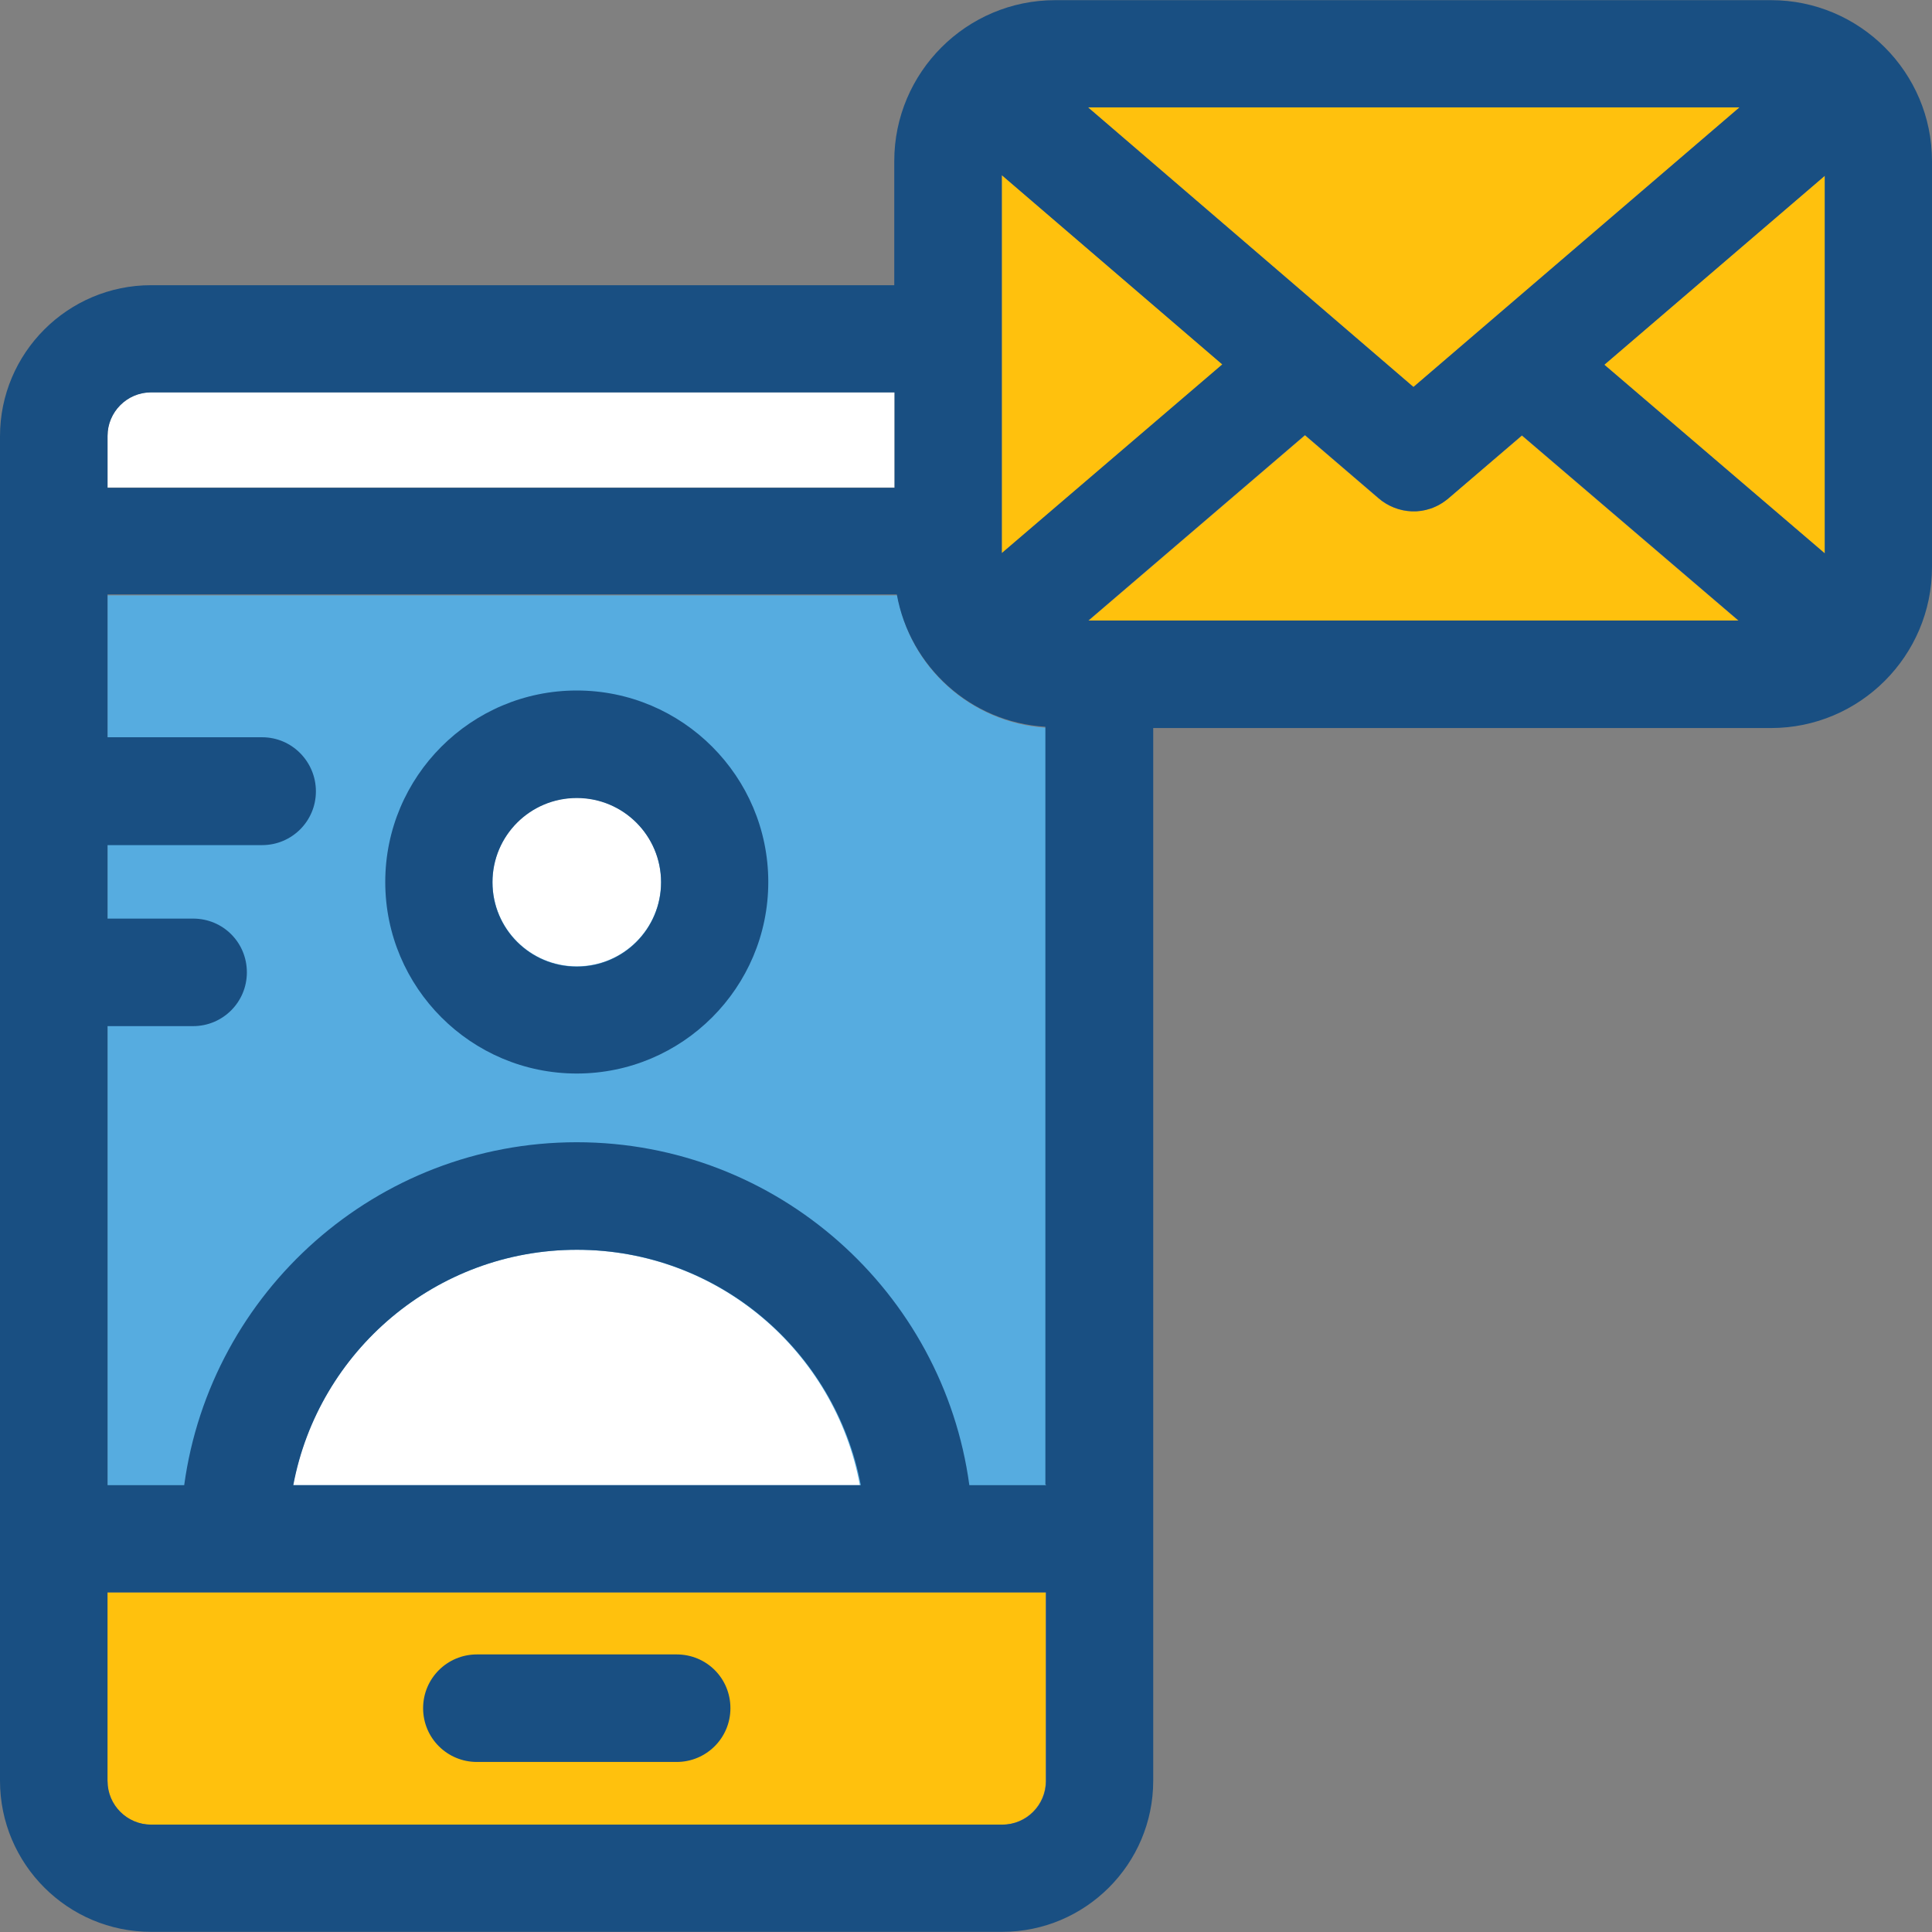
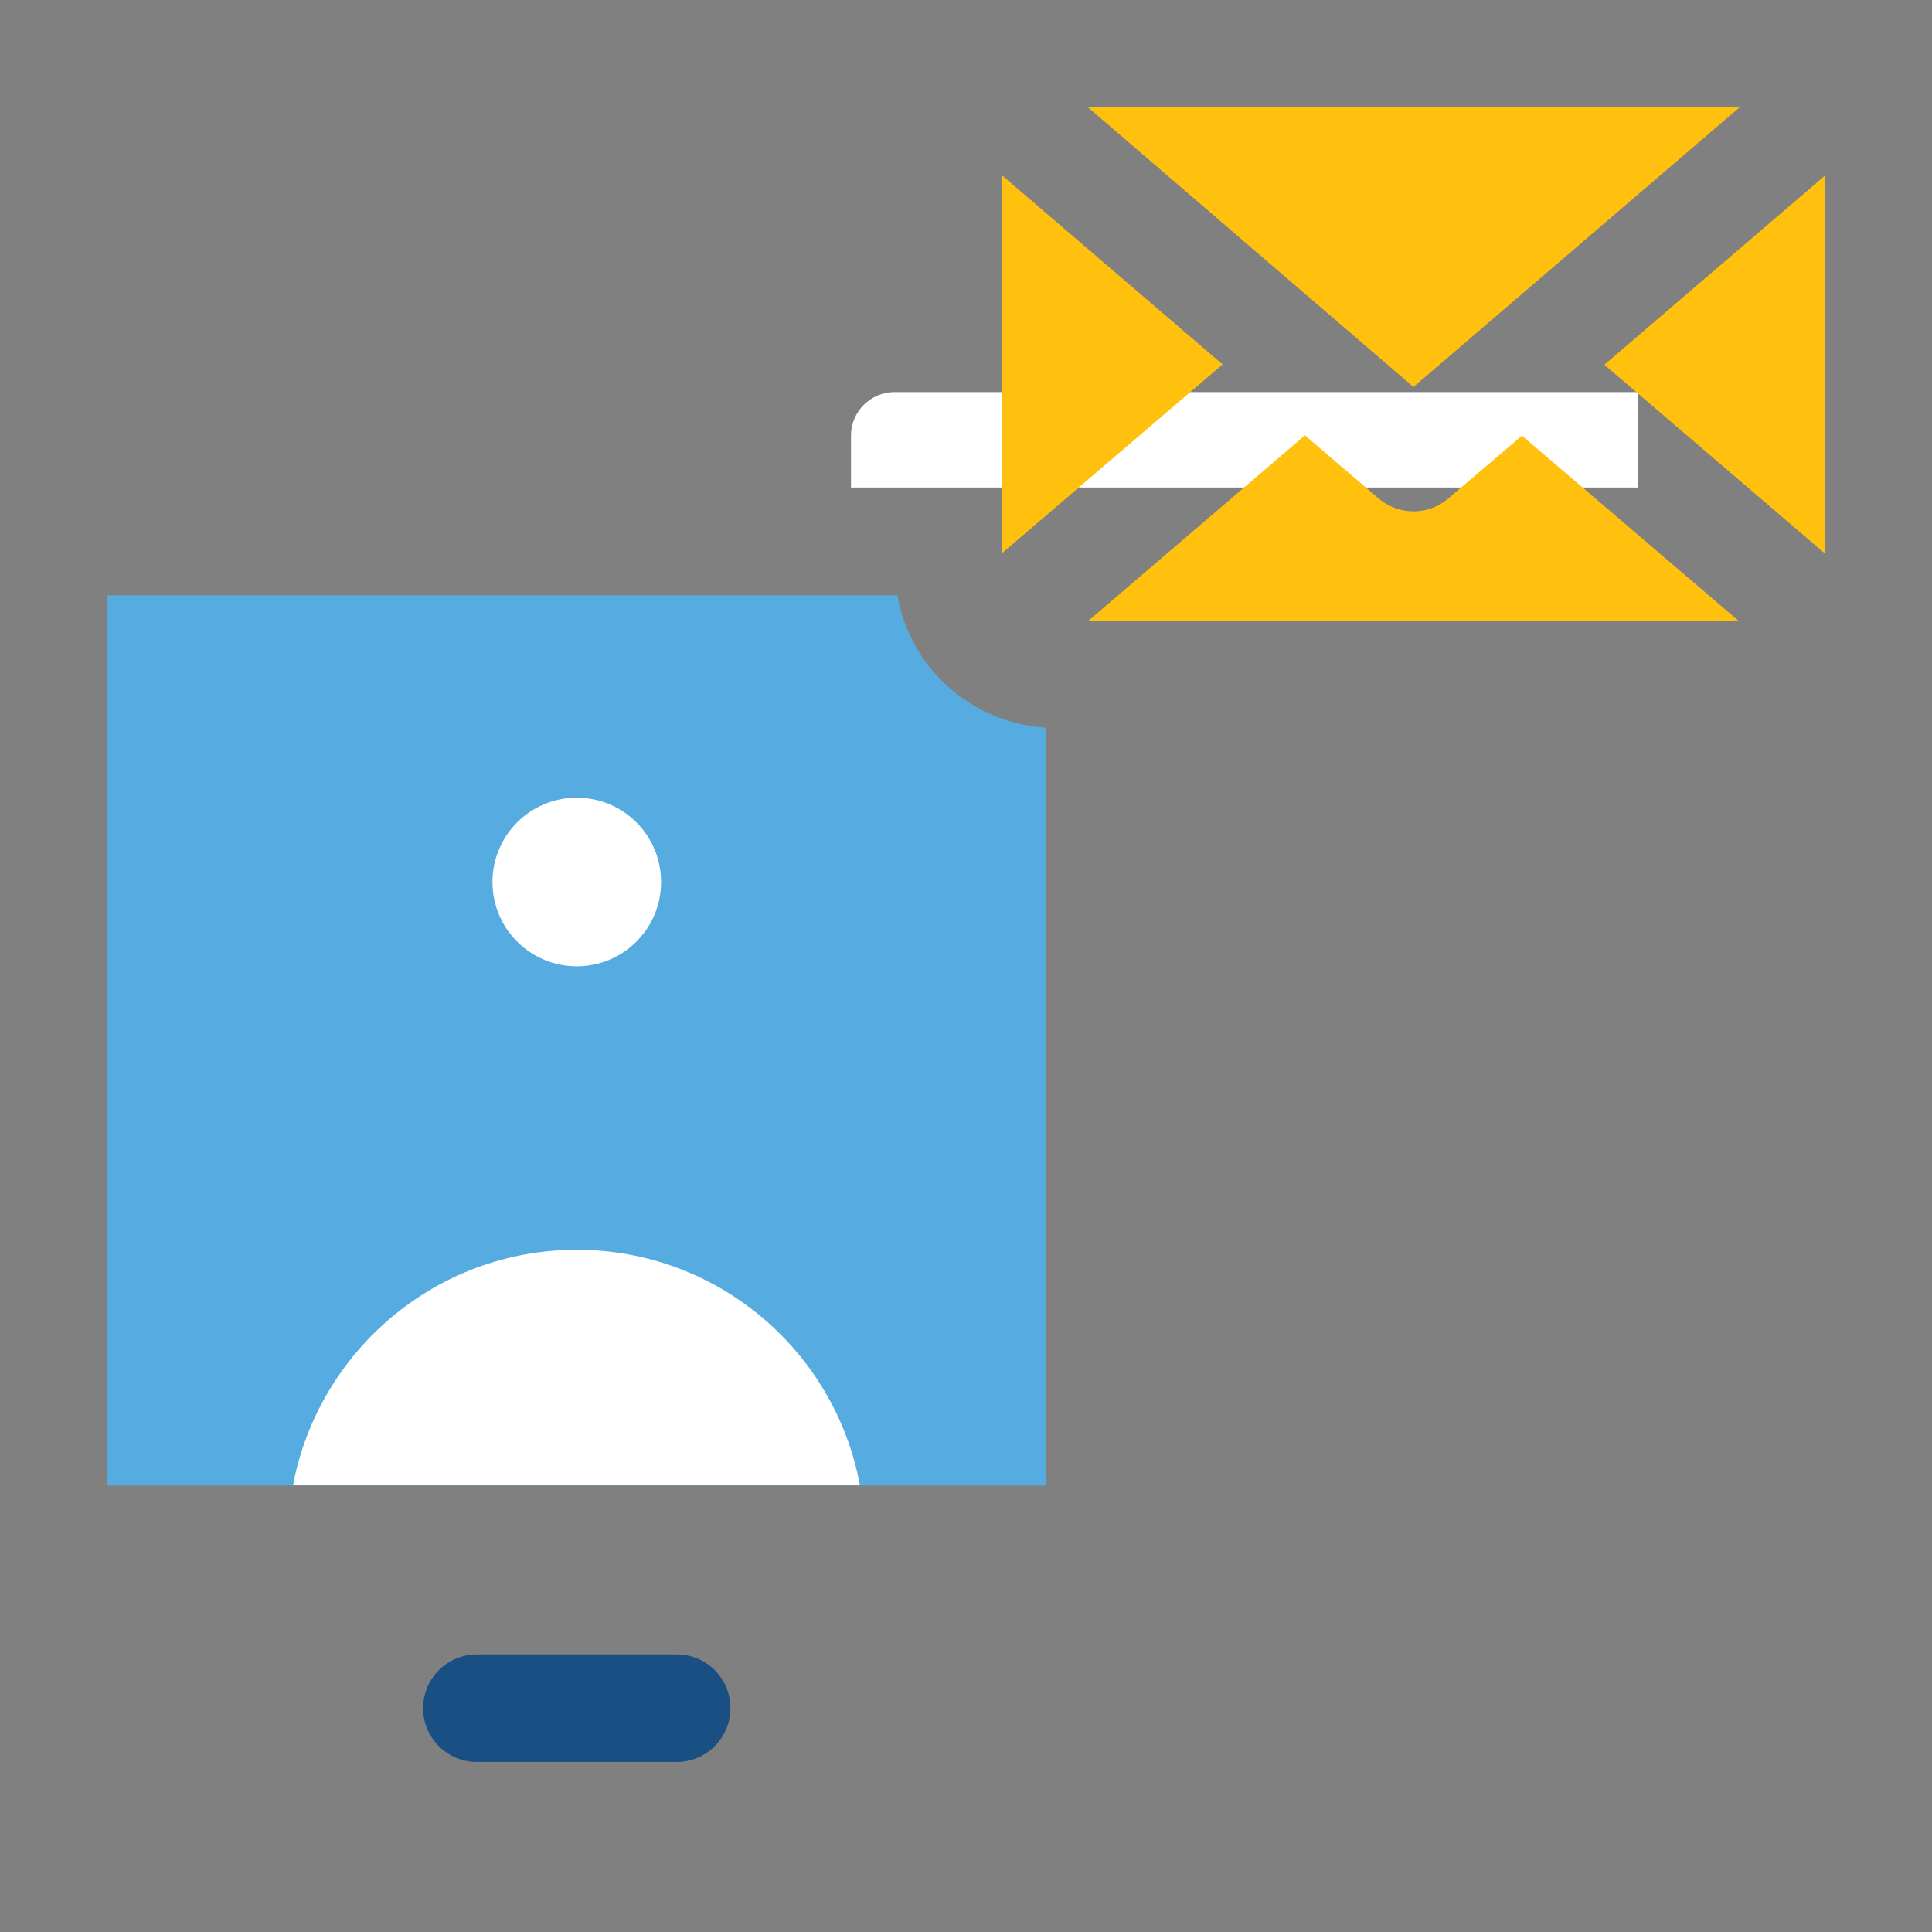
<svg xmlns="http://www.w3.org/2000/svg" height="800px" width="800px" version="1.1" id="Layer_1" viewBox="0 0 392.598 392.598" xml:space="preserve">
  <rect x="0" y="0" width="392.598" height="392.598" fill="#808080" stroke="none" />
  <path style="fill:#56ACE0;" d="M182.368,120.986H21.851v180.881h190.707V147.879C197.366,146.909,184.889,135.661,182.368,120.986z" />
  <g>
    <path style="fill:#FFFFFF;" d="M117.204,196.364c9.438,0,17.131-7.628,17.131-17.131c0-9.438-7.628-17.131-17.131-17.131   c-9.438,0-17.131,7.628-17.131,17.131C100.073,188.735,107.766,196.364,117.204,196.364z" />
    <path style="fill:#FFFFFF;" d="M117.204,253.964c-28.638,0-52.493,20.622-57.665,47.838h115.2   C169.697,274.586,145.842,253.964,117.204,253.964z" />
-     <path style="fill:#FFFFFF;" d="M181.786,79.677H30.707c-4.848,0-8.857,3.943-8.857,8.857v10.537h159.935V79.677z" />
+     <path style="fill:#FFFFFF;" d="M181.786,79.677c-4.848,0-8.857,3.943-8.857,8.857v10.537h159.935V79.677z" />
  </g>
  <g>
    <polygon style="fill:#FFC10D;" points="203.572,35.588 203.572,112.453 248.436,74.053  " />
    <polygon style="fill:#FFC10D;" points="370.812,112.453 370.812,35.717 326.012,74.117  " />
    <polygon style="fill:#FFC10D;" points="353.487,21.818 221.091,21.818 287.224,78.642  " />
    <path style="fill:#FFC10D;" d="M294.335,101.269c-4.59,3.879-10.537,3.168-14.222,0l-14.933-12.8l-44.024,37.689h132.137   l-44.024-37.624L294.335,101.269z" />
-     <path style="fill:#FFC10D;" d="M21.851,361.923c0,4.848,3.943,8.857,8.857,8.857h172.929c4.848,0,8.857-3.943,8.857-8.857v-38.335   H21.786v38.335H21.851z" />
  </g>
  <g>
    <path style="fill:#194F82;" d="M96.905,358.044h40.598c6.012,0,10.925-4.849,10.925-10.925s-4.848-10.925-10.925-10.925H96.905   c-6.012,0-10.925,4.848-10.925,10.925S90.893,358.044,96.905,358.044z" />
-     <path style="fill:#194F82;" d="M117.204,218.149c21.463,0,38.917-17.455,38.917-38.917s-17.455-38.917-38.917-38.917   s-38.917,17.455-38.917,38.917S95.741,218.149,117.204,218.149z M117.204,162.166c9.438,0,17.131,7.628,17.131,17.131   c0,9.438-7.628,17.131-17.131,17.131c-9.438,0-17.131-7.628-17.131-17.131S107.766,162.166,117.204,162.166z" />
-     <path style="fill:#194F82;" d="M359.887,0.032H214.432c-18.036,0-32.711,14.675-32.711,32.711v25.212H30.707   C13.77,57.956,0,71.725,0,88.663v224v49.196c0,16.937,13.77,30.707,30.707,30.707h172.929c16.937,0,30.707-13.77,30.707-30.707   v-49.196V147.943h125.543c18.036,0,32.711-14.675,32.711-32.711V32.743C392.598,14.707,377.923,0.032,359.887,0.032z    M353.487,21.818l-66.263,56.824l-66.133-56.824H353.487z M203.572,35.588l44.8,38.465l-44.8,38.335V35.588z M21.851,88.598   c0-4.848,3.943-8.857,8.857-8.857h151.079v19.394H21.851C21.851,99.071,21.851,88.598,21.851,88.598z M212.558,361.923   c0,4.848-3.943,8.857-8.857,8.857H30.707c-4.848,0-8.857-3.943-8.857-8.857v-38.335h190.707V361.923z M59.604,301.802   c5.107-27.216,28.962-47.838,57.665-47.838s52.493,20.622,57.665,47.838H59.604z M212.558,301.802h-15.58   c-5.301-39.24-39.046-69.689-79.774-69.689s-74.408,30.384-79.774,69.689h-15.58v-93.285h17.39c6.012,0,10.925-4.848,10.925-10.925   s-4.848-10.925-10.925-10.925h-17.39v-14.933h31.418c6.012,0,10.925-4.848,10.925-10.925c0-6.012-4.848-10.99-10.925-10.99H21.851   v-29.026h160.388c2.651,14.675,14.998,25.988,30.19,26.893v153.988h0.129V301.802z M294.335,101.269l14.933-12.8l44.024,37.624   H221.156l44.024-37.689l14.933,12.8C283.798,104.436,289.745,105.147,294.335,101.269z M370.812,112.453l-44.8-38.335l44.8-38.4   V112.453z" />
  </g>
</svg>